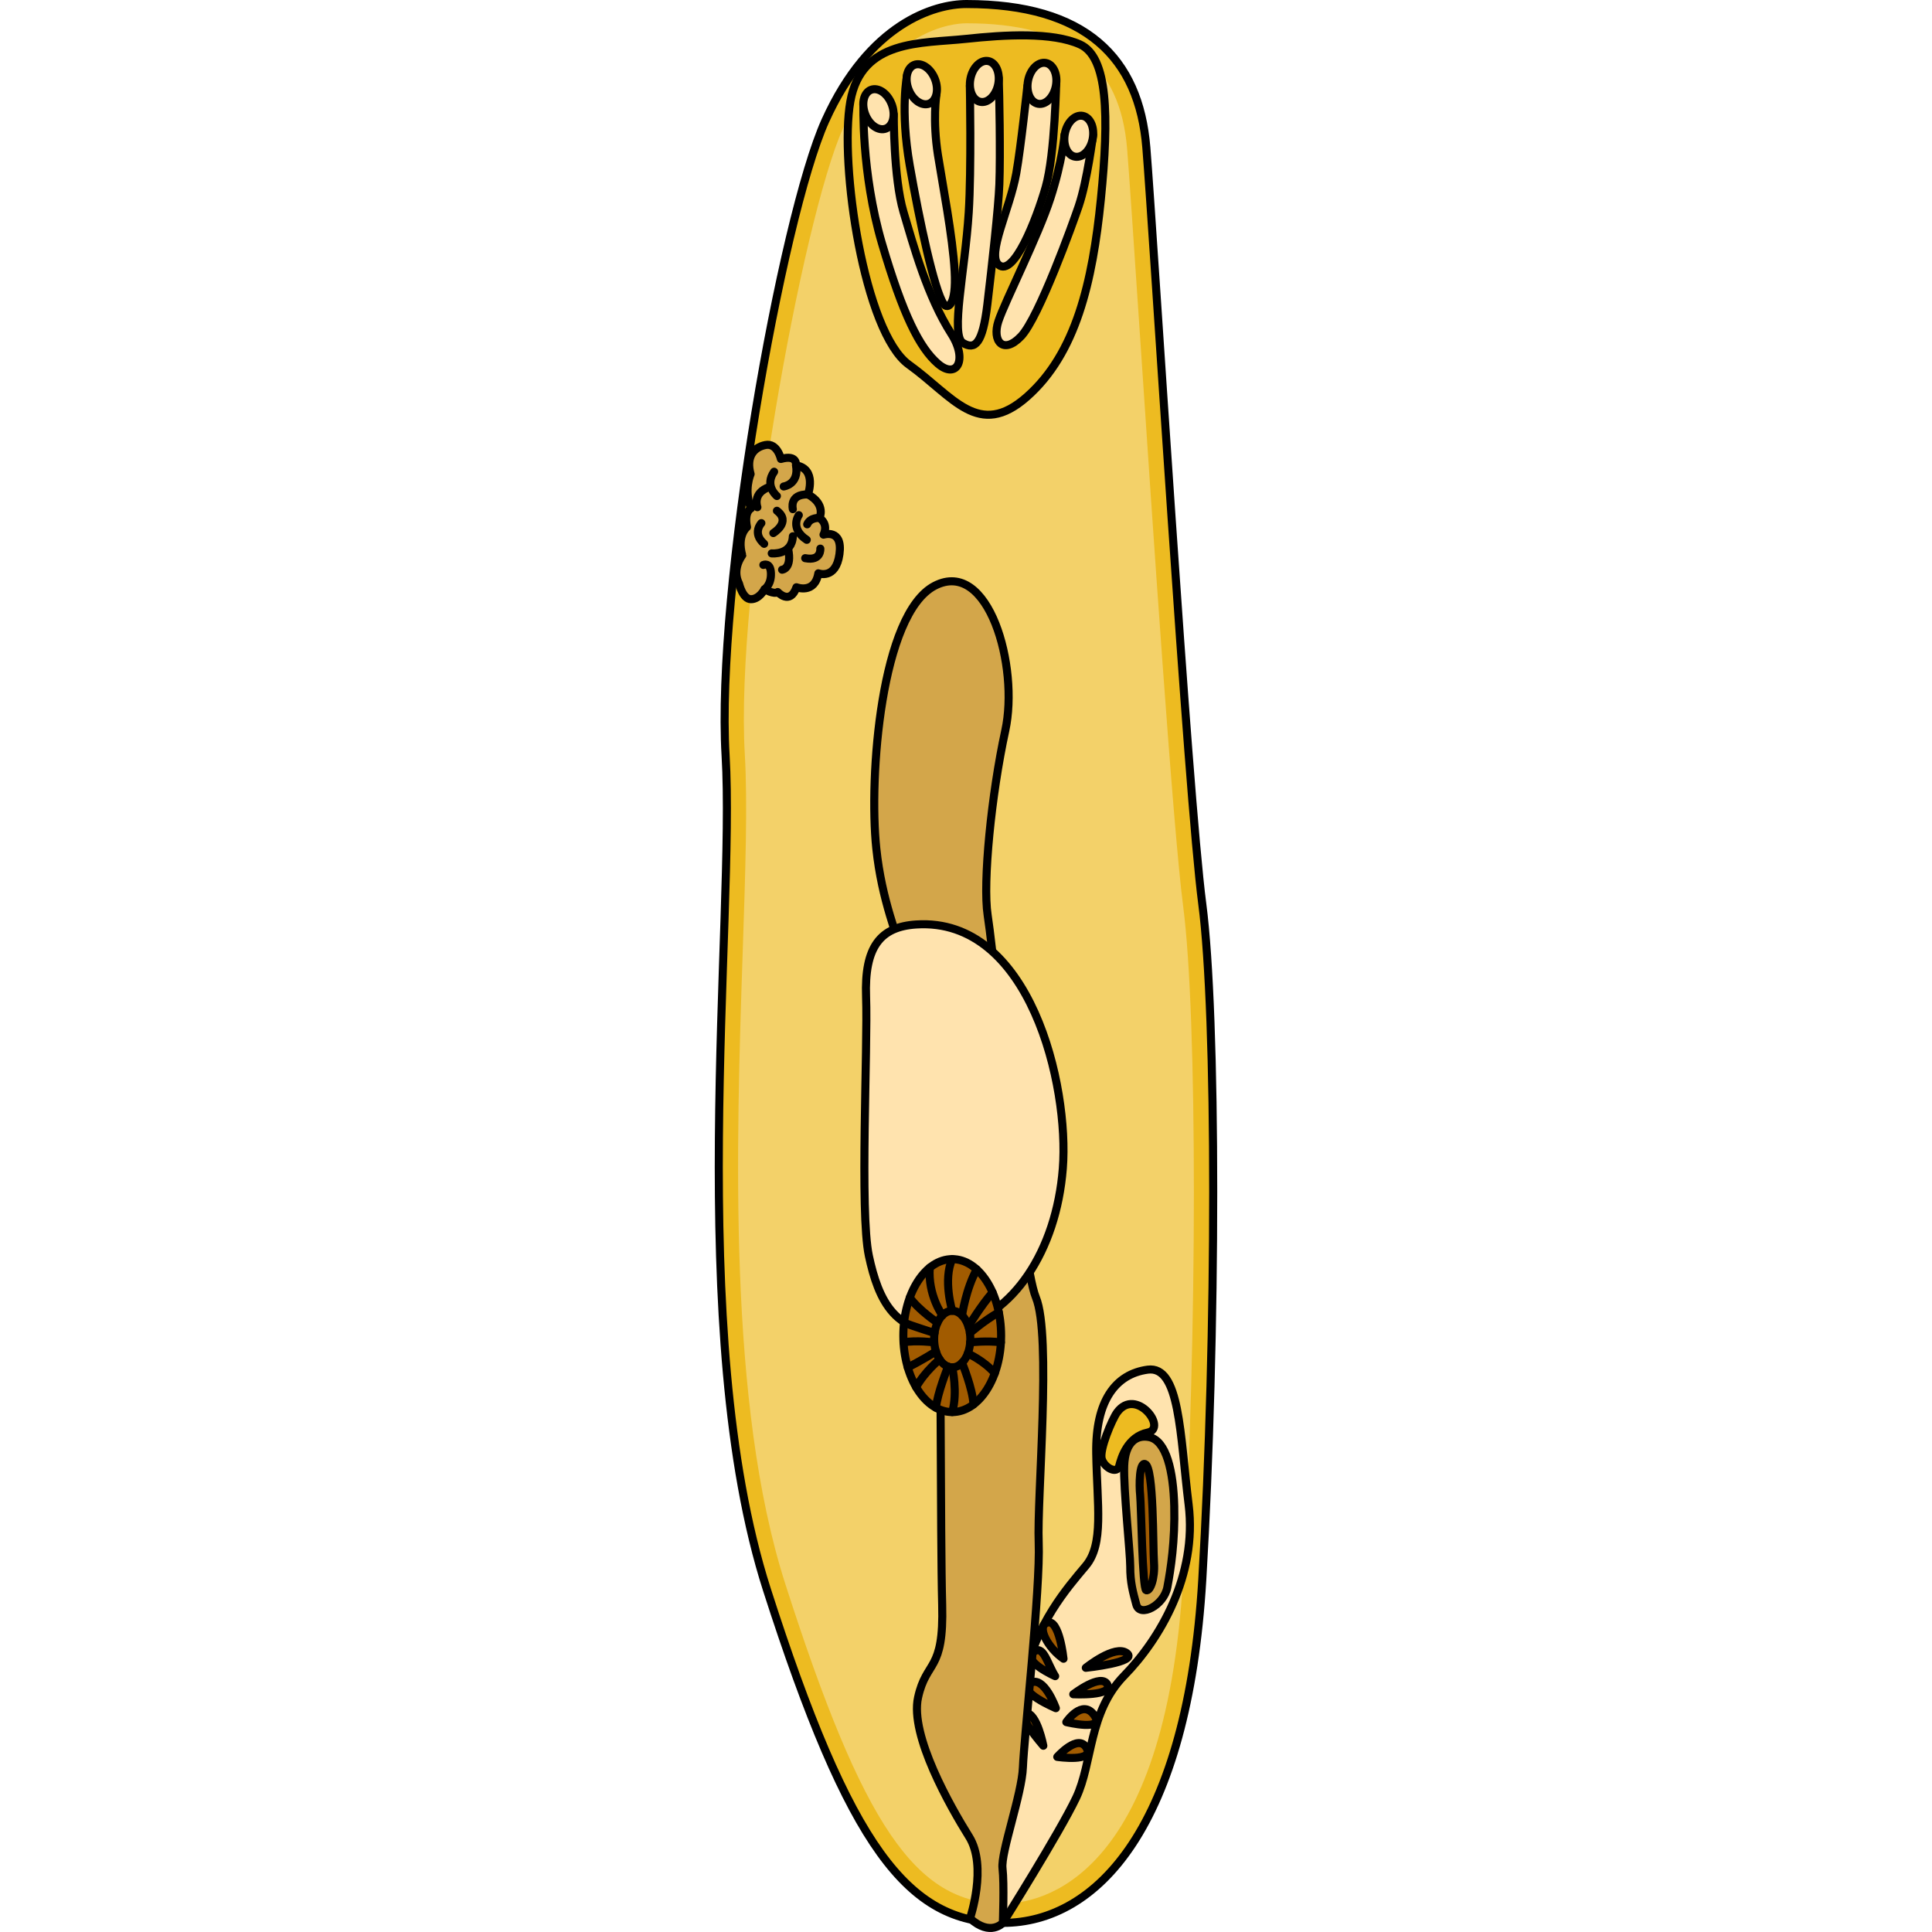
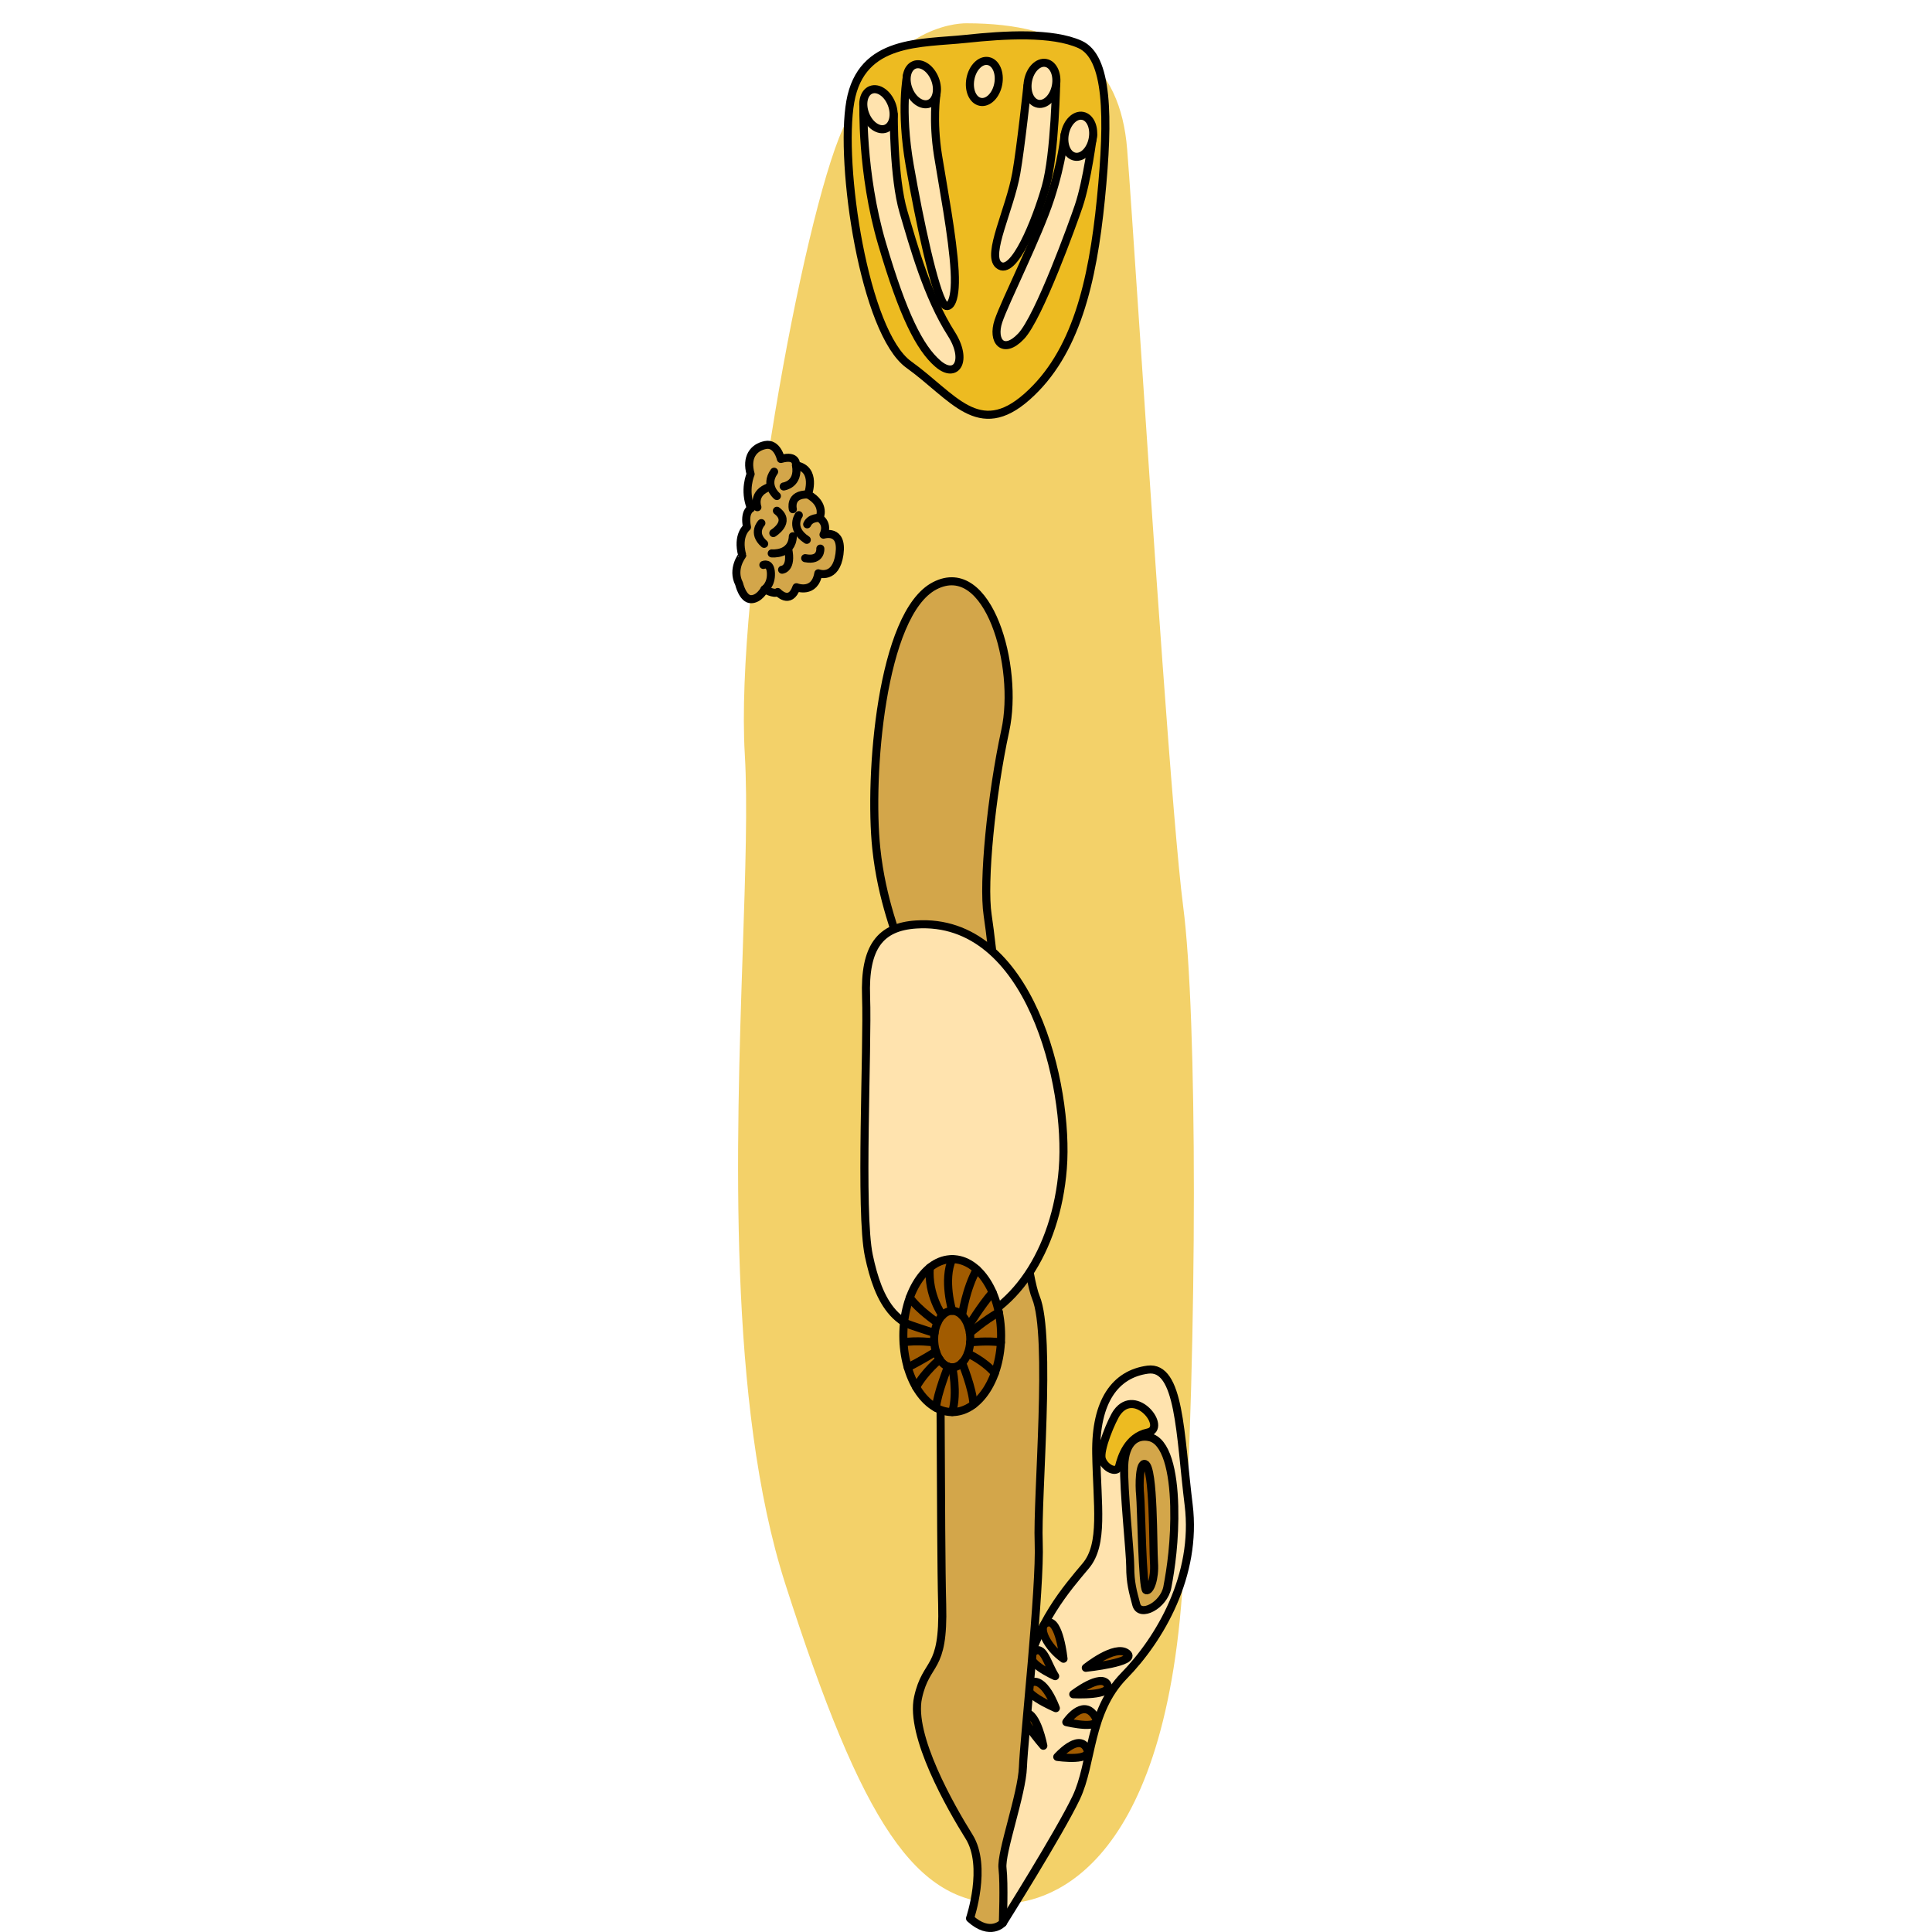
<svg xmlns="http://www.w3.org/2000/svg" version="1.1" id="Camada_1" width="800px" height="800px" viewBox="0 0 62.338 239.684" enable-background="new 0 0 62.338 239.684" xml:space="preserve">
  <g>
-     <path fill="#EDBB21" stroke="#000000" stroke-linecap="round" stroke-linejoin="round" stroke-miterlimit="10" d="M31.214,0.5   c-3.968,0-12.069,2.414-17.499,14.482S0.137,73.213,1.344,93.73s-5.129,71.507,5.129,103.488s17.499,41.335,29.266,41.335   s22.93-12.069,24.741-42.542s1.81-69.998,0-83.877s-6.034-82.67-6.939-93.833C52.636,7.138,45.998,0.5,31.214,0.5z" />
    <path fill="#F3D169" d="M35.74,236.164c-10.8,0-17.358-9.641-26.992-39.674c-7.156-22.308-6.073-54.69-5.282-78.335   c0.332-9.928,0.619-18.502,0.262-24.564C2.518,73,10.877,27.111,15.894,15.962C21.493,3.519,29.638,2.889,31.214,2.889   c12.745,0,19.083,4.959,19.946,15.606c0.268,3.309,0.828,11.696,1.539,22.315c1.646,24.616,4.132,61.815,5.412,71.633   c1.777,13.619,1.77,53.384-0.015,83.427C55.874,233.258,40.423,236.164,35.74,236.164z" />
-     <path fill="#EDBB21" stroke="#000000" stroke-linecap="round" stroke-linejoin="round" stroke-miterlimit="10" d="M31.152,4.823   c-5.497,0.589-12.952,0-14.333,7.771s1.727,28.667,7.253,32.638s8.635,9.325,14.679,3.972s8.116-14.161,9.153-24.522   c1.036-10.361,0.863-17.614-2.59-19.169C41.859,3.96,35.987,4.305,31.152,4.823z" />
+     <path fill="#EDBB21" stroke="#000000" stroke-linecap="round" stroke-linejoin="round" stroke-miterlimit="10" d="M31.152,4.823   c-5.497,0.589-12.952,0-14.333,7.771s1.727,28.667,7.253,32.638s8.635,9.325,14.679,3.972s8.116-14.161,9.153-24.522   c1.036-10.361,0.863-17.614-2.59-19.169C41.859,3.96,35.987,4.305,31.152,4.823" />
    <g>
      <path fill="#FFE3AE" stroke="#000000" stroke-linecap="round" stroke-linejoin="round" stroke-miterlimit="10" d="M35.74,238.553    c0,0,7.043-11.197,9.098-15.524s1.514-10.6,5.949-15.143c4.435-4.543,9.086-12.439,8.004-21.2    c-1.082-8.761-1.082-17.306-5.084-16.765c-4.002,0.541-6.49,3.894-6.382,10.383c0.108,6.49,0.973,11.249-1.298,13.953    s-6.273,7.247-7.571,14.061c-1.298,6.814-4.326,21.849-4.326,23.796C34.13,234.062,35.74,238.553,35.74,238.553z" />
      <g>
        <path fill="#A15B00" stroke="#000000" stroke-linecap="round" stroke-linejoin="round" stroke-miterlimit="10" d="M46.03,206.908     c0,0,3.626-2.936,5.094-1.813C52.592,206.217,46.03,206.908,46.03,206.908z" />
        <path fill="#A15B00" stroke="#000000" stroke-linecap="round" stroke-linejoin="round" stroke-miterlimit="10" d="     M44.476,210.189c0,0,3.454-2.677,4.231-1.209C49.484,210.448,44.476,210.189,44.476,210.189z" />
        <path fill="#A15B00" stroke="#000000" stroke-linecap="round" stroke-linejoin="round" stroke-miterlimit="10" d="     M43.612,213.643c0,0,1.986-2.936,3.454-0.863C48.534,214.852,43.612,213.643,43.612,213.643z" />
        <path fill="#A15B00" stroke="#000000" stroke-linecap="round" stroke-linejoin="round" stroke-miterlimit="10" d="M42.49,217.96     c0,0,2.59-2.936,3.626-1.122C47.152,218.651,42.49,217.96,42.49,217.96z" />
        <path fill="#A15B00" stroke="#000000" stroke-linecap="round" stroke-linejoin="round" stroke-miterlimit="10" d="     M40.763,216.579c0,0-0.777-4.058-2.159-4.058S40.763,216.579,40.763,216.579z" />
        <path fill="#A15B00" stroke="#000000" stroke-linecap="round" stroke-linejoin="round" stroke-miterlimit="10" d="     M42.317,211.916c0,0-1.468-4.145-3.195-3.108C37.395,209.844,42.317,211.916,42.317,211.916z" />
        <path fill="#A15B00" stroke="#000000" stroke-linecap="round" stroke-linejoin="round" stroke-miterlimit="10" d="     M42.231,207.944c-1.036-1.641-1.468-4.058-2.763-2.936C38.172,206.131,42.231,207.944,42.231,207.944z" />
        <path fill="#A15B00" stroke="#000000" stroke-linecap="round" stroke-linejoin="round" stroke-miterlimit="10" d="     M43.267,205.785c0,0-0.518-4.922-1.986-4.49C39.813,201.727,41.367,204.49,43.267,205.785z" />
      </g>
      <path fill="#D3A64A" stroke="#000000" stroke-linecap="round" stroke-linejoin="round" stroke-miterlimit="10" d="M53.899,178.288    c-1.588-0.318-2.997,0.642-3.104,3.533s0.756,10.863,0.749,12.524c-0.007,1.986,0.336,3.154,0.749,4.71    c0.443,1.668,3.425,0.107,3.854-2.141c0.428-2.248,0.963-5.78,0.856-10.062C56.896,182.57,56.04,178.716,53.899,178.288z" />
      <path fill="#A15B00" stroke="#000000" stroke-linecap="round" stroke-linejoin="round" stroke-miterlimit="10" d="M53.391,181.63    c-0.708-0.265-0.756,2.542-0.618,3.847c0.137,1.305,0.275,11.678,0.756,11.815c0.481,0.137,1.099-1.443,0.962-3.435    S54.49,182.043,53.391,181.63z" />
      <path fill="#EDBB21" stroke="#000000" stroke-linecap="round" stroke-linejoin="round" stroke-miterlimit="10" d="M49.915,175.219    c-0.615,0.843-2.245,4.663-1.9,5.785c0.345,1.122,1.9,1.9,2.159,0.863c0.259-1.036,1.036-3.626,3.54-4.145    C56.219,177.205,52.247,172.024,49.915,175.219z" />
    </g>
    <g>
      <path fill="#FFE3AE" stroke="#000000" stroke-linecap="round" stroke-linejoin="round" stroke-miterlimit="10" d="M43.392,16.732    c0,0-0.237,3.201-1.76,7.887S36.01,37.387,35.19,39.846s0.586,4.217,2.811,1.874c2.226-2.343,6.453-14.098,7.145-16.137    c1.074-3.162,1.785-8.851,1.785-8.851" />
      <path fill="#FFE3AE" stroke="#000000" stroke-linecap="round" stroke-linejoin="round" stroke-miterlimit="10" d="M38.787,10.658    c0,0-0.815,7.656-1.382,10.846c-0.799,4.49-3.711,10.084-2.188,11.352c1.856,1.545,4.665-5.547,5.836-9.647    c1.171-4.1,1.315-13.383,1.315-13.383" />
-       <path fill="#FFE3AE" stroke="#000000" stroke-linecap="round" stroke-linejoin="round" stroke-miterlimit="10" d="M31.648,10.667    c0,0,0.2,10.308-0.14,15.687c-0.462,7.306-2.287,15.237-0.73,16.184c1.498,0.912,2.456,0.133,3.042-4.786    c0.586-4.92,1.372-11.927,1.488-14.89c0.14-3.566-0.007-11.528-0.083-13.21" />
      <path fill="#FFE3AE" stroke="#000000" stroke-linecap="round" stroke-linejoin="round" stroke-miterlimit="10" d="M23.868,9.297    c0,0-0.892,4.285,0.322,11.229s3.055,15.51,4.21,17.183c0.477,0.69,1.598,0.247,1.361-4.061s-1.514-10.865-2.071-14.403    c-0.682-4.333-0.199-7.456-0.199-7.456" />
      <path fill="#FFE3AE" stroke="#000000" stroke-linecap="round" stroke-linejoin="round" stroke-miterlimit="10" d="M18.449,12.783    c0,0-0.306,8.593,2.298,17.43s4.655,12.94,6.944,14.913c2.288,1.973,3.755-0.424,1.657-3.709    c-2.984-4.671-4.69-10.942-5.935-15.137c-1.245-4.195-1.206-12.106-1.206-12.106" />
      <ellipse transform="matrix(0.188 -0.982 0.982 0.188 20.087 58.064)" fill="#FFE3AE" stroke="#000000" stroke-linecap="round" stroke-linejoin="round" stroke-miterlimit="10" cx="45.147" cy="16.888" rx="2.577" ry="1.757" />
      <ellipse transform="matrix(0.188 -0.982 0.982 0.188 22.82 48.248)" fill="#FFE3AE" stroke="#000000" stroke-linecap="round" stroke-linejoin="round" stroke-miterlimit="10" cx="40.579" cy="10.328" rx="2.577" ry="1.757" />
      <ellipse transform="matrix(0.188 -0.982 0.982 0.188 17.245 41.039)" fill="#FFE3AE" stroke="#000000" stroke-linecap="round" stroke-linejoin="round" stroke-miterlimit="10" cx="33.433" cy="10.094" rx="2.577" ry="1.757" />
      <ellipse transform="matrix(0.933 -0.358 0.358 0.933 -2.036 9.908)" fill="#FFE3AE" stroke="#000000" stroke-linecap="round" stroke-linejoin="round" stroke-miterlimit="10" cx="25.702" cy="10.445" rx="1.757" ry="2.577" />
      <ellipse transform="matrix(0.933 -0.358 0.358 0.933 -3.505 8.188)" fill="#FFE3AE" stroke="#000000" stroke-linecap="round" stroke-linejoin="round" stroke-miterlimit="10" cx="20.327" cy="13.545" rx="1.757" ry="2.577" />
    </g>
    <g>
      <path fill="#D3A64A" stroke="#000000" stroke-linecap="round" stroke-linejoin="round" stroke-miterlimit="10" d="M3.015,72.41    c0,0,0.445,1.927,1.483,1.927s1.68-1.236,1.68-1.236s1.186,0.692,1.631,0.346c0,0,1.532,1.68,2.323-0.593    c0,0,2.273,0.89,2.718-1.73c0,0,2.175,0.84,2.619-2.372c0.445-3.212-1.977-2.422-1.977-2.422s0.692-1.236-0.494-2.076    c0,0,0.84-1.68-1.433-2.916c0,0,1.137-3.163-1.483-3.608c0,0,0.198-1.384-1.878-0.791c0,0-0.445-2.026-1.927-1.73    s-2.422,1.532-1.829,3.608c0,0-0.89,1.977,0.049,4.25c0,0-0.89,0.395-0.494,2.323c0,0-1.285,0.988-0.593,3.509    C3.411,68.901,2.076,70.581,3.015,72.41z" />
      <path fill="none" stroke="#000000" stroke-linecap="round" stroke-linejoin="round" stroke-miterlimit="10" d="M6.178,73.102    c0,0,0.84-0.544,0.791-1.977c-0.049-1.433-0.939-1.038-0.939-1.038" />
      <path fill="none" stroke="#000000" stroke-linecap="round" stroke-linejoin="round" stroke-miterlimit="10" d="M8.353,70.68    c0,0,1.285-0.099,0.741-2.619" />
      <path fill="none" stroke="#000000" stroke-linecap="round" stroke-linejoin="round" stroke-miterlimit="10" d="M7.068,68.654    c0,0,2.52,0.247,2.619-2.125" />
      <path fill="none" stroke="#000000" stroke-linecap="round" stroke-linejoin="round" stroke-miterlimit="10" d="M7.265,66.133    c0,0,2.273-1.384,0.445-2.768" />
      <path fill="none" stroke="#000000" stroke-linecap="round" stroke-linejoin="round" stroke-miterlimit="10" d="M5.783,64.898    c0,0-1.186,1.236,0.346,2.57" />
      <path fill="none" stroke="#000000" stroke-linecap="round" stroke-linejoin="round" stroke-miterlimit="10" d="M5.289,62.921    c0,0-0.692-1.779,1.532-2.52" />
      <path fill="none" stroke="#000000" stroke-linecap="round" stroke-linejoin="round" stroke-miterlimit="10" d="M7.71,61.537    c0,0-1.581-1.285-0.346-3.015" />
      <path fill="none" stroke="#000000" stroke-linecap="round" stroke-linejoin="round" stroke-miterlimit="10" d="M8.55,60.351    c0,0,1.927-0.247,1.532-2.619" />
      <path fill="none" stroke="#000000" stroke-linecap="round" stroke-linejoin="round" stroke-miterlimit="10" d="M9.687,63.168    c0,0-0.494-1.878,1.878-1.829" />
      <path fill="none" stroke="#000000" stroke-linecap="round" stroke-linejoin="round" stroke-miterlimit="10" d="M12.998,64.256    c0,0-1.137-0.099-1.532,0.791" />
      <path fill="none" stroke="#000000" stroke-linecap="round" stroke-linejoin="round" stroke-miterlimit="10" d="M10.428,63.91    c0,0-1.186,1.631,0.988,3.064" />
      <path fill="none" stroke="#000000" stroke-linecap="round" stroke-linejoin="round" stroke-miterlimit="10" d="M13.097,68.061    c0,0,0.148,1.581-1.878,1.186" />
    </g>
    <g>
      <path fill="#D3A64A" stroke="#000000" stroke-linecap="round" stroke-linejoin="round" stroke-miterlimit="10" d="M20.04,105.251    c-0.937-8.906,0.576-29.127,7.253-32.581c6.677-3.454,10.477,10.016,8.75,17.96c-1.727,7.944-2.809,18.843-2.187,22.91    c1.266,8.289,4.029,42.712,5.987,47.432s0.115,24.867,0.345,30.394c0.23,5.526-1.842,24.522-1.957,27.861    c-0.115,3.339-2.763,10.592-2.533,12.549c0.23,1.957,0.042,6.778,0.042,6.778s-1.539,1.741-4.072-0.561    c0,0,2.187-6.447-0.115-10.131c-2.303-3.684-7.368-12.549-6.332-17.269c1.036-4.72,3.224-3.108,2.993-11.513    c-0.23-8.404-0.115-36.725-0.461-41.676c-0.345-4.95-3.454-34.883-4.26-38.107C22.688,116.073,20.731,111.813,20.04,105.251z" />
      <path fill="#FFE3AE" stroke="#000000" stroke-linecap="round" stroke-linejoin="round" stroke-miterlimit="10" d="M24.99,114.691    c-4.439,0.289-6.447,2.763-6.217,8.98c0.23,6.217-0.806,26.709,0.345,32.12c1.151,5.411,3.339,10.477,10.592,8.98    c7.253-1.497,12.664-9.556,13.47-19.802S39.151,113.77,24.99,114.691z" />
      <g>
        <ellipse fill="#A15B00" stroke="#000000" stroke-linecap="round" stroke-linejoin="round" stroke-miterlimit="10" cx="29.46" cy="165.694" rx="6.065" ry="9.488" />
        <ellipse fill="#A15B00" stroke="#000000" stroke-linecap="round" stroke-linejoin="round" stroke-miterlimit="10" cx="29.46" cy="166.127" rx="2.243" ry="3.509" />
        <path fill="none" stroke="#000000" stroke-linecap="round" stroke-linejoin="round" stroke-miterlimit="10" d="M28.24,163.183     c0,0-1.816-2.495-1.566-5.918" />
        <path fill="none" stroke="#000000" stroke-linecap="round" stroke-linejoin="round" stroke-miterlimit="10" d="M29.46,162.617     c0,0-1.167-3.856,0-6.411" />
        <path fill="none" stroke="#000000" stroke-linecap="round" stroke-linejoin="round" stroke-miterlimit="10" d="M30.679,163.183     c0,0,0.478-3.304,1.824-5.697" />
        <path fill="none" stroke="#000000" stroke-linecap="round" stroke-linejoin="round" stroke-miterlimit="10" d="M31.463,164.557     c0,0,1.602-2.634,3.003-4.222" />
        <path fill="none" stroke="#000000" stroke-linecap="round" stroke-linejoin="round" stroke-miterlimit="10" d="M31.652,165.378     c0,0,1.756-1.543,3.586-2.573" />
        <path fill="none" stroke="#000000" stroke-linecap="round" stroke-linejoin="round" stroke-miterlimit="10" d="M31.685,166.534     c0,0,2.152-0.24,3.816,0" />
        <path fill="none" stroke="#000000" stroke-linecap="round" stroke-linejoin="round" stroke-miterlimit="10" d="M27.217,166.534     c0,0-2.256-0.288-3.797,0" />
        <path fill="none" stroke="#000000" stroke-linecap="round" stroke-linejoin="round" stroke-miterlimit="10" d="M27.268,165.378     c0,0-2.951-0.941-3.786-1.286" />
        <path fill="none" stroke="#000000" stroke-linecap="round" stroke-linejoin="round" stroke-miterlimit="10" d="M27.633,164.091     c0,0-2.318-1.551-3.436-3.112" />
        <path fill="none" stroke="#000000" stroke-linecap="round" stroke-linejoin="round" stroke-miterlimit="10" d="M27.446,167.663     c0,0-1.967,1.229-3.503,1.973" />
        <path fill="none" stroke="#000000" stroke-linecap="round" stroke-linejoin="round" stroke-miterlimit="10" d="M29.46,169.636     c0,0,0.708,3.09,0,5.546" />
        <path fill="none" stroke="#000000" stroke-linecap="round" stroke-linejoin="round" stroke-miterlimit="10" d="M30.679,169.069     c0,0,1.308,3.157,1.421,5.166" />
        <path fill="none" stroke="#000000" stroke-linecap="round" stroke-linejoin="round" stroke-miterlimit="10" d="M31.39,167.913     c0,0,1.938,0.839,3.352,2.446" />
        <path fill="none" stroke="#000000" stroke-linecap="round" stroke-linejoin="round" stroke-miterlimit="10" d="M28.942,169.535     c0,0-1.36,3.411-1.496,5.108" />
        <path fill="none" stroke="#000000" stroke-linecap="round" stroke-linejoin="round" stroke-miterlimit="10" d="M27.905,168.649     c0,0-1.841,1.496-2.924,3.44" />
      </g>
    </g>
  </g>
</svg>